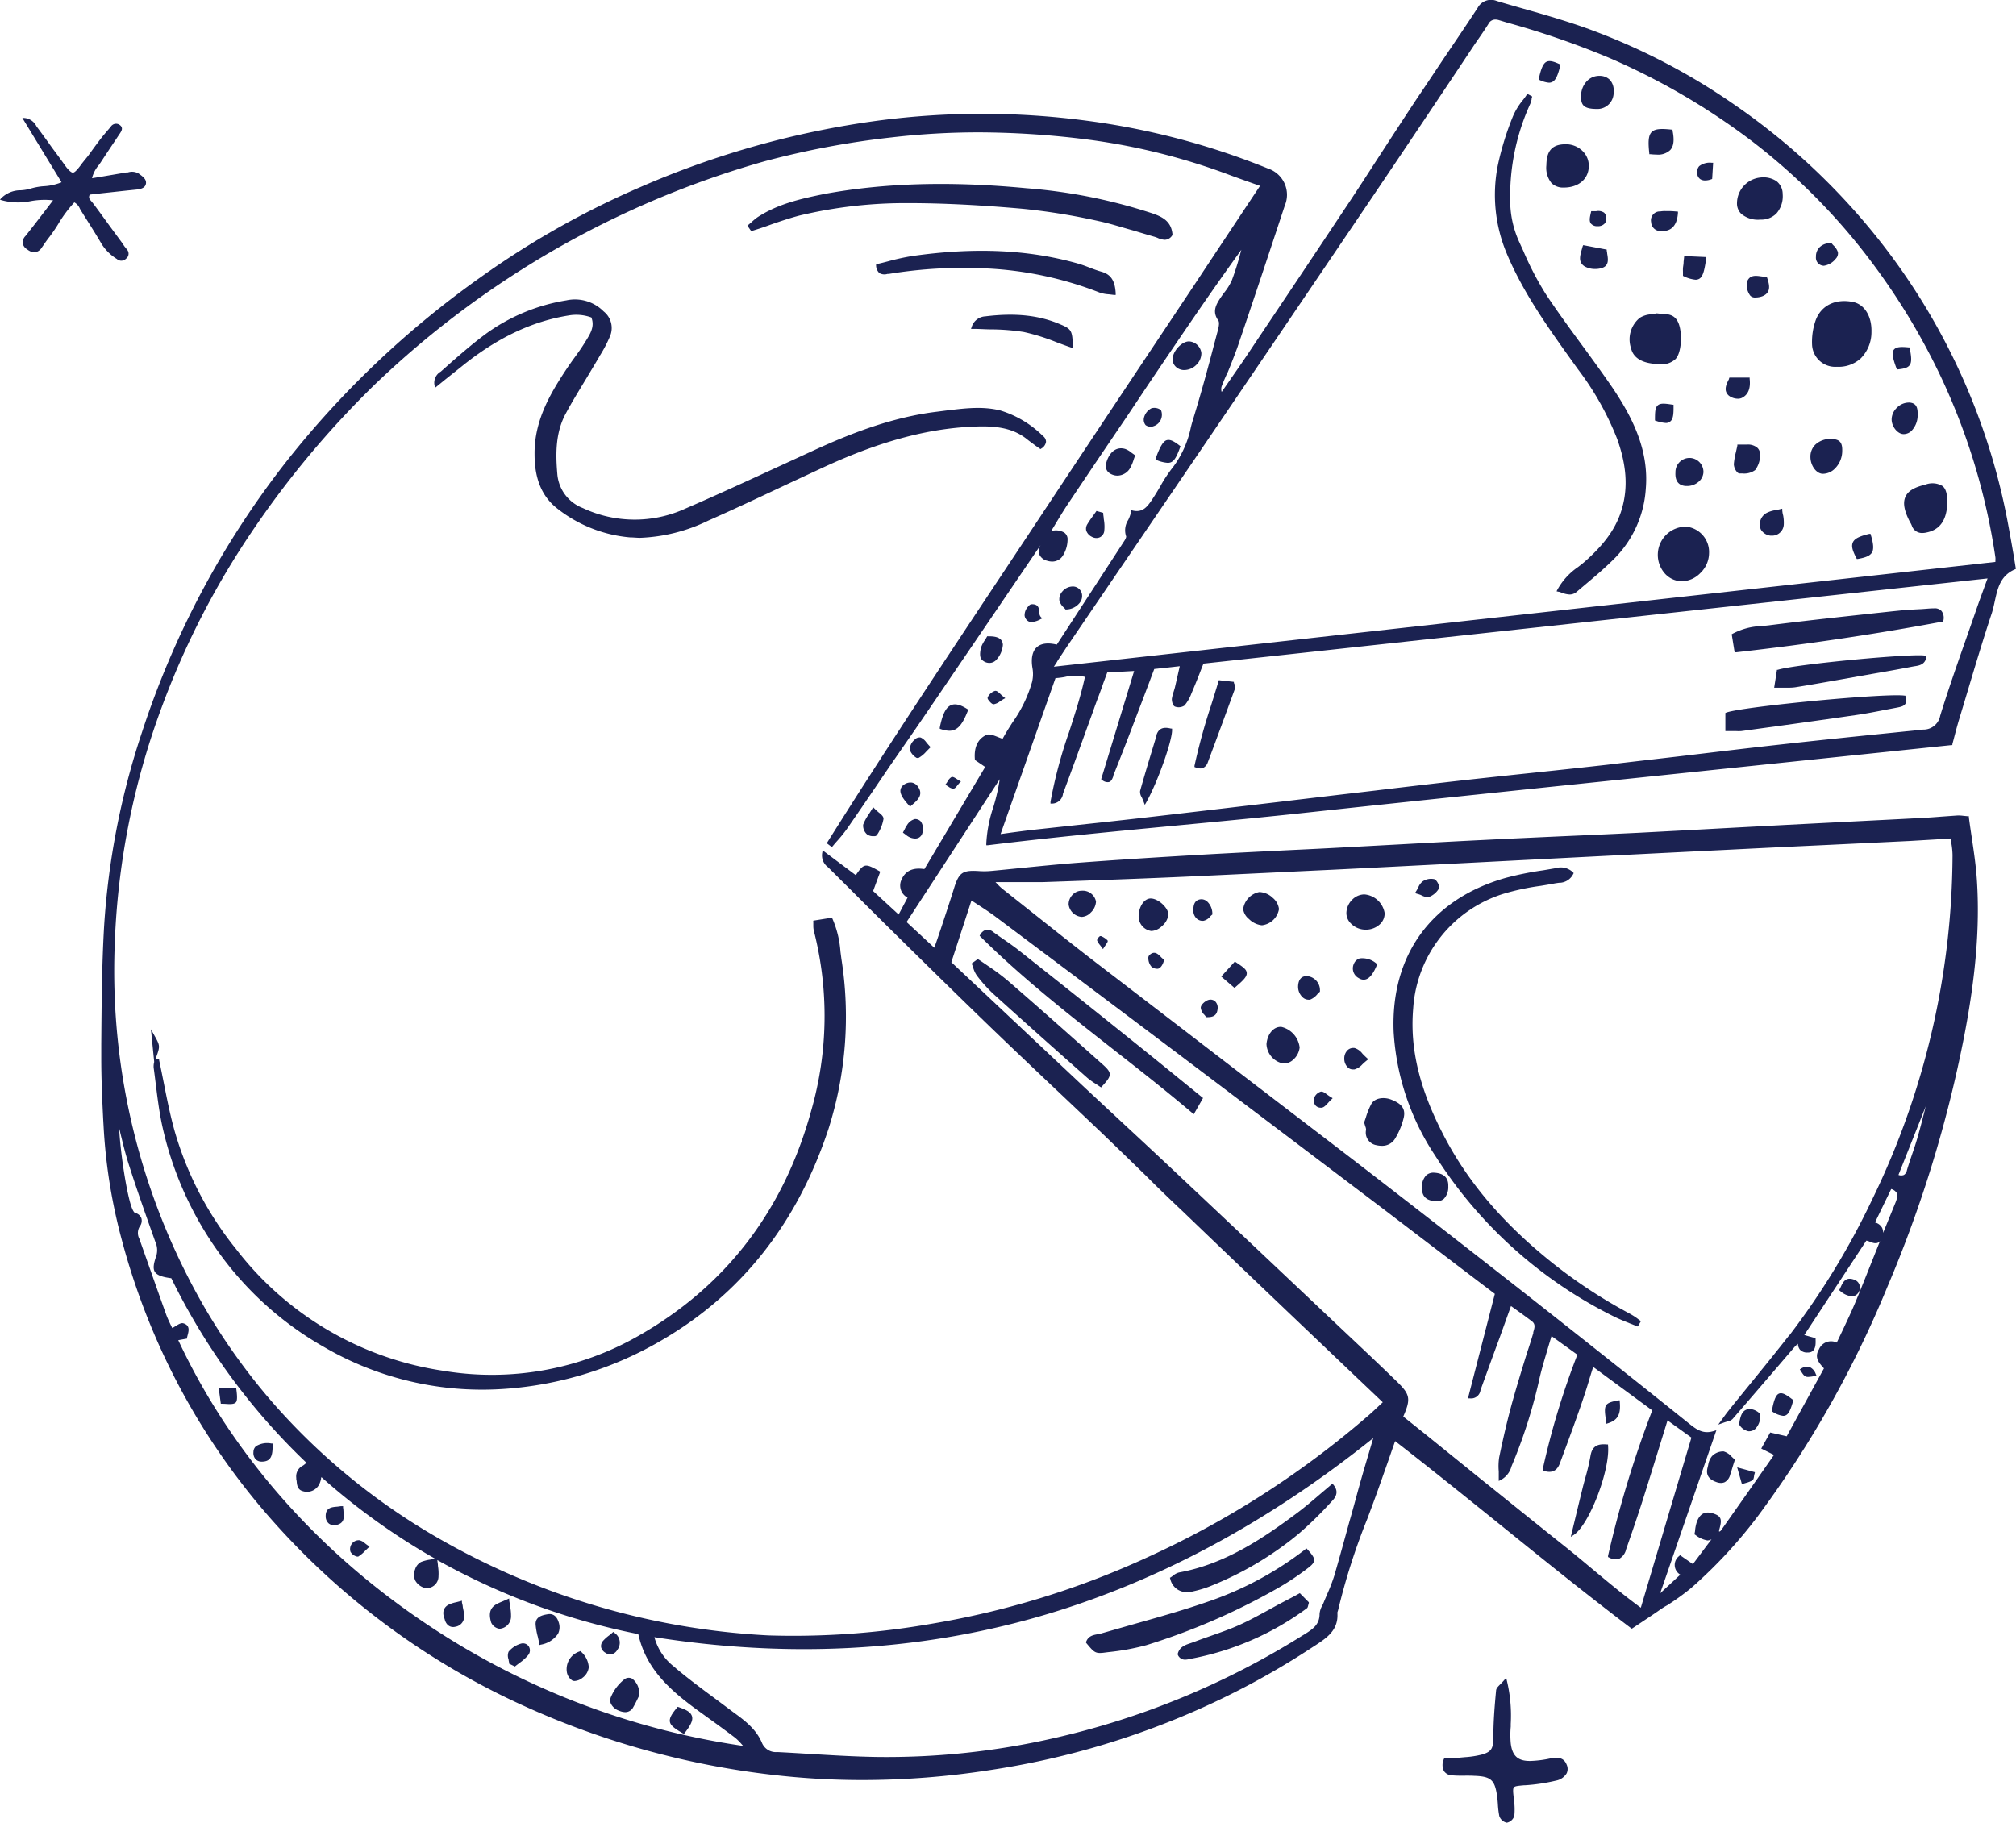
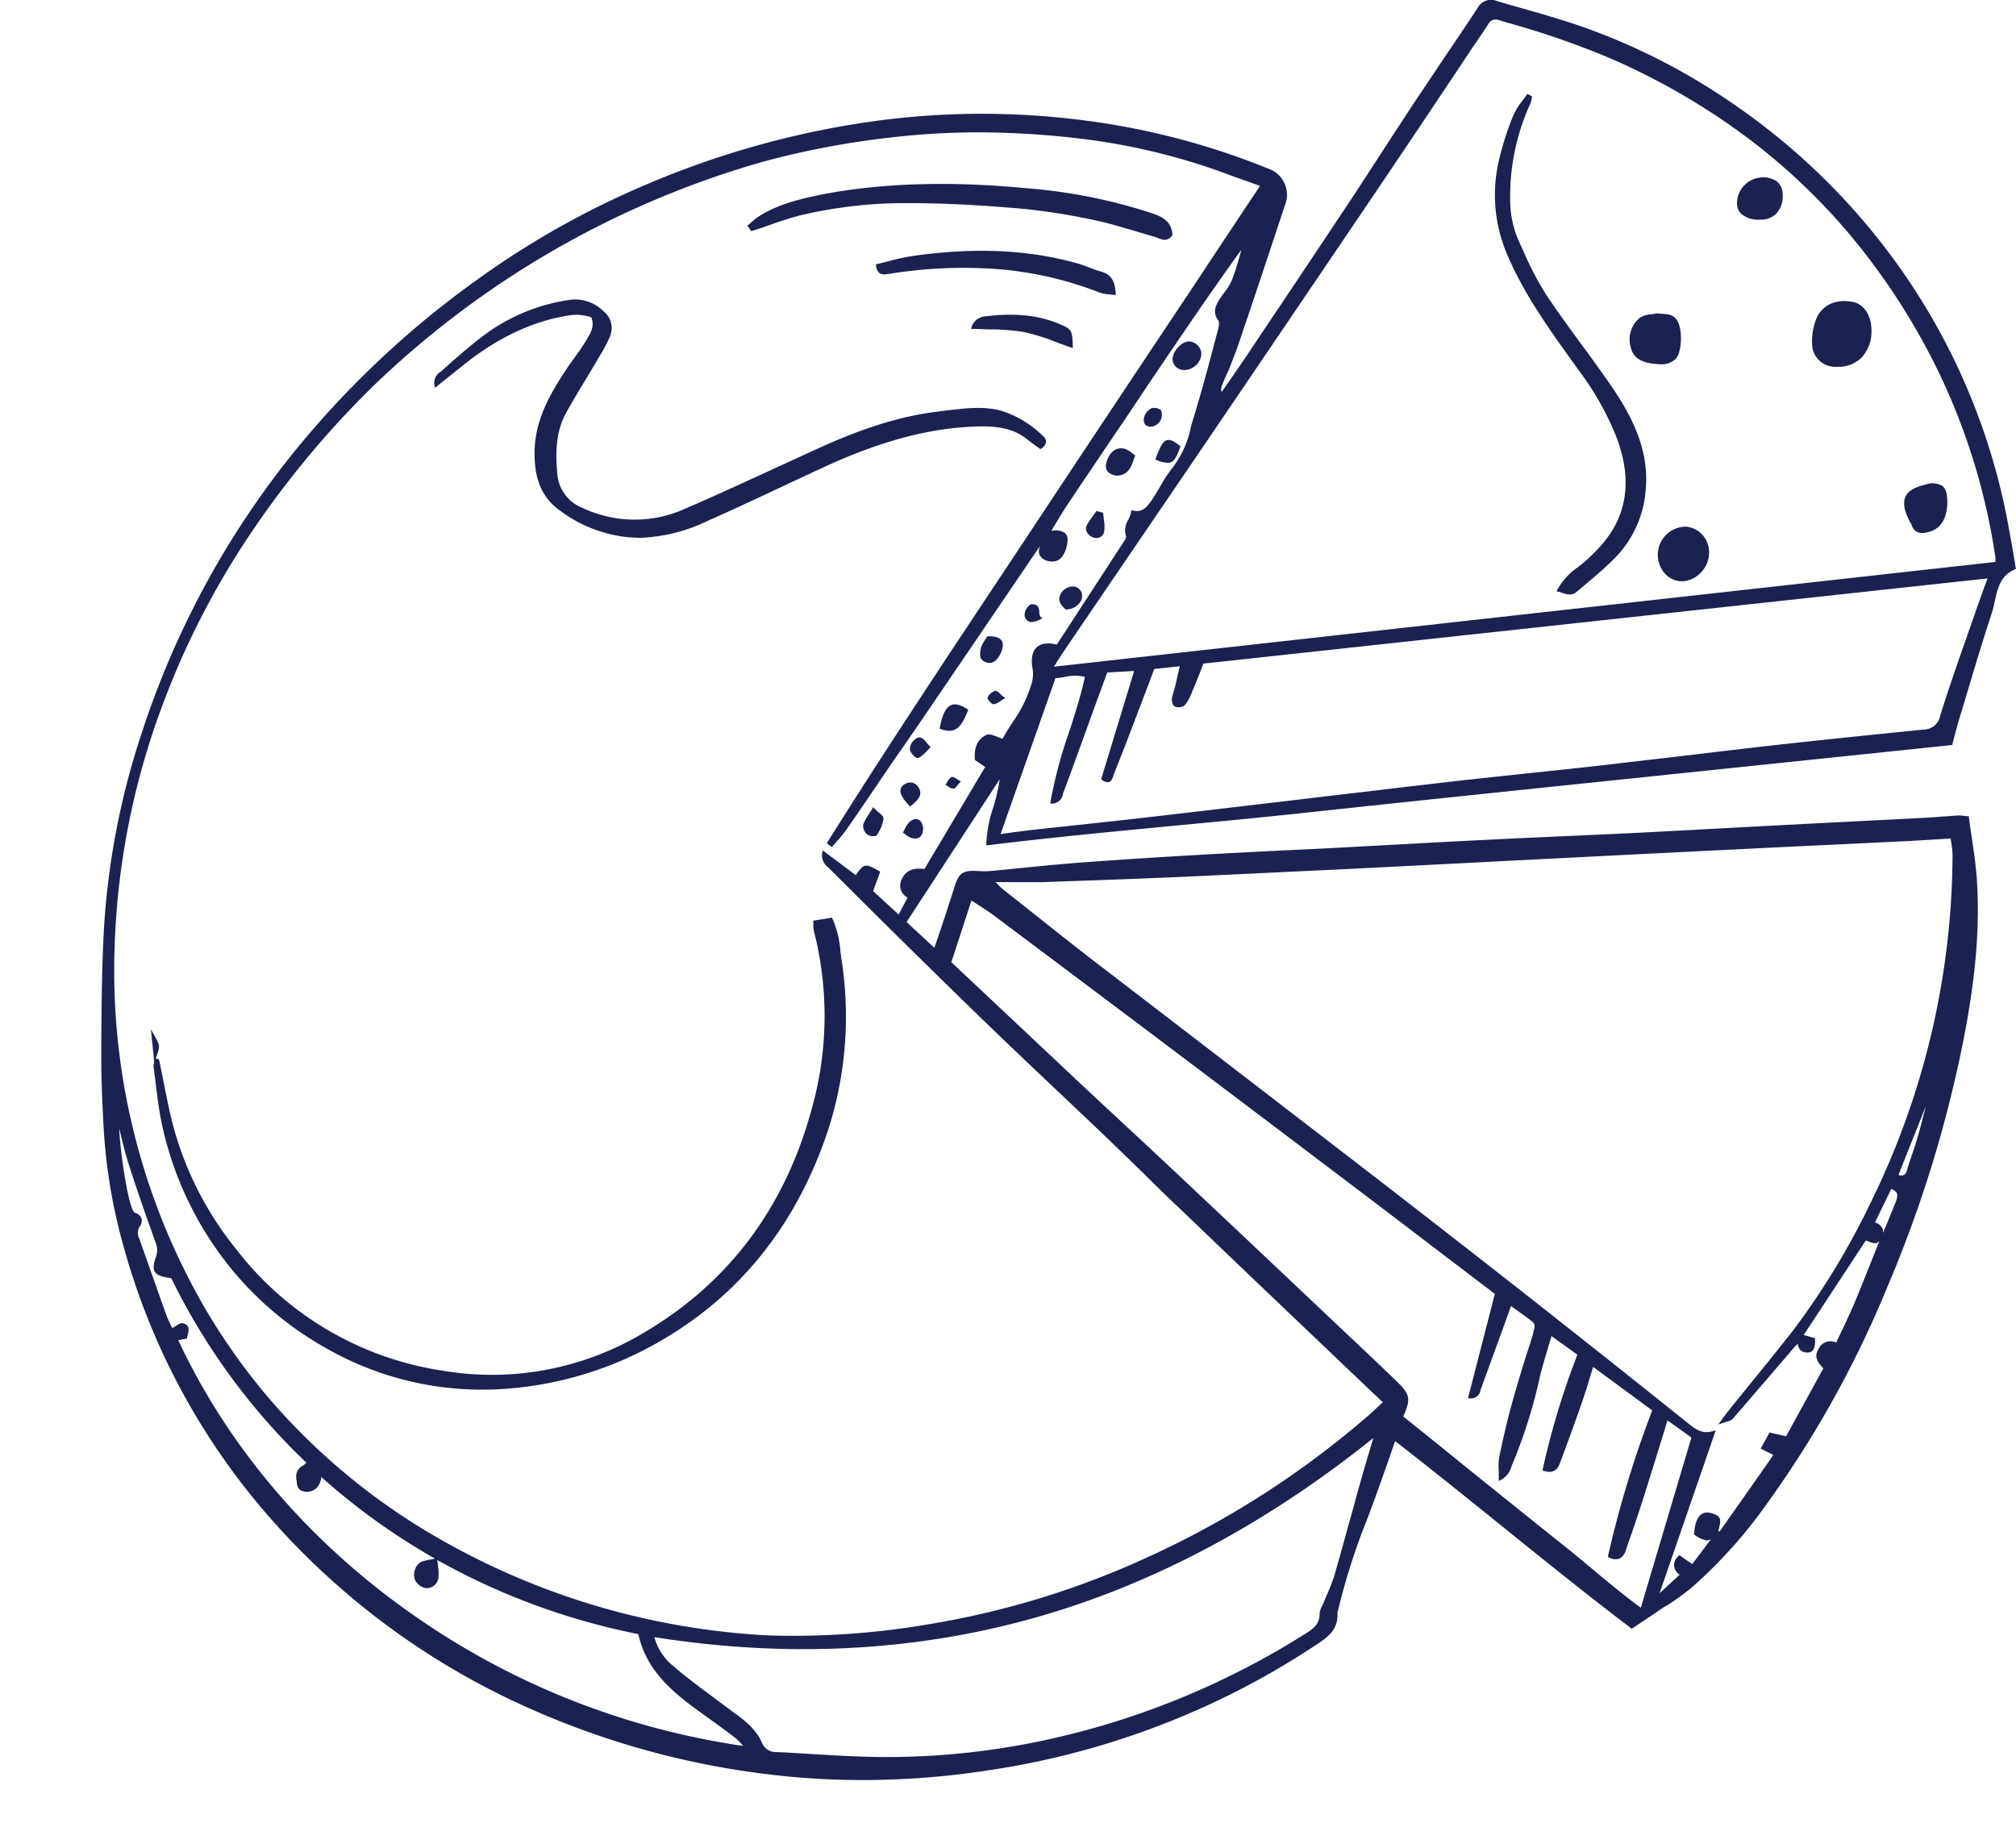
<svg xmlns="http://www.w3.org/2000/svg" viewBox="0 0 324.71 293.64">
  <defs>
    <style>.cls-1{fill:#1b2251}</style>
  </defs>
  <g id="Ebene_2" data-name="Ebene 2">
    <g id="Hintergrund_Ebene_58_Ebene_59_Ebene_60_Kurven_1_Bild" data-name="Hintergrund + Ebene 58 + Ebene 59 + Ebene 60 + Kurven 1 Bild">
-       <path class="cls-1" d="M324.31 89.31c-.25-1.45-.5-2.86-.76-4.26a104.48 104.48 0 0 0-18.81-43.66A106.83 106.83 0 0 0 279 16.62a102.75 102.75 0 0 0-23.49-12.08c-3.35-1.2-6.83-2.2-10.21-3.16-1.4-.4-2.81-.8-4.21-1.22A2.44 2.44 0 0 0 238 1.27c-1.7 2.59-3.46 5.2-5.17 7.72-1.49 2.22-3 4.51-4.54 6.78-1.95 2.94-3.9 5.94-5.79 8.85s-4 6.2-6.08 9.29c-4.57 6.89-9.25 13.88-13.78 20.63L201 57c-1 1.51-2.06 3-3.08 4.49l-1.15 1.65a1.47 1.47 0 0 1 0-.91c.3-.78.62-1.55 1-2.32.51-1.24 1-2.51 1.48-3.8 2.62-7.68 5.2-15.46 7.69-23a4.45 4.45 0 0 0-2.68-5.95 118.62 118.62 0 0 0-29.36-7.73 127.84 127.84 0 0 0-33.45 0 143.32 143.32 0 0 0-38.29 10.7 138.18 138.18 0 0 0-25.68 14.48 151.21 151.21 0 0 0-31.12 29.44 142 142 0 0 0-23.48 43.87 123.08 123.08 0 0 0-6.12 31.41c-.36 6.28-.4 12.69-.45 18.88v2.33c0 3.26.15 6.57.31 9.78l.06 1.05a88.25 88.25 0 0 0 3 18.6 110.92 110.92 0 0 0 24.79 45.64 120.54 120.54 0 0 0 39.93 29.2 133.71 133.71 0 0 0 39.86 11.08 124.77 124.77 0 0 0 14.66.86 133.91 133.91 0 0 0 20.43-1.59 130.49 130.49 0 0 0 33.66-9.78 126.27 126.27 0 0 0 18.42-10.05l.45-.29c1.84-1.21 3.74-2.46 3.53-5.25a.71.71 0 0 1 .05-.2l.06-.19a104 104 0 0 1 4.72-14.76l.65-1.74c.92-2.46 1.77-4.9 2.68-7.48.37-1.08.75-2.16 1.14-3.27 5.82 4.51 11.58 9.16 17.15 13.65 6.81 5.5 13.85 11.18 20.84 16.48l.13.09 1.59-1.06c.93-.62 1.75-1.16 2.56-1.72.51-.36 1-.7 1.56-1a39.73 39.73 0 0 0 3.84-2.77 77 77 0 0 0 12-13.29A170.16 170.16 0 0 0 304 207.29 201.46 201.46 0 0 0 316.35 167c1.88-9.7 2.54-17.68 2.07-25.11-.15-2.35-.5-4.73-.84-7-.16-1.07-.32-2.14-.46-3.22v-.18h-.18l-.71-.07a6.08 6.08 0 0 0-1-.05l-2.52.18c-1 .08-2.07.16-3.11.21-3.7.2-7.41.38-11.12.57l-10.55.54-9.75.52q-7.12.39-14.25.76-6.22.3-12.44.57c-4.1.19-8.2.37-12.3.58-4.56.22-9.12.47-13.67.72l-9.64.52c-2.74.15-5.49.28-8.23.41-4.25.21-8.64.43-13 .67-8.32.48-14.7.89-20.71 1.34-3.06.23-6.17.54-9.18.84-1.63.16-3.26.33-4.89.48a12.52 12.52 0 0 1-2.08.05c-2.74-.19-3.32.19-4.11 2.71-.69 2.22-1.43 4.43-2.2 6.76-.32.93-.63 1.89-1 2.87l-4.46-4.14 15-23A30.49 30.49 0 0 1 160 130a21.64 21.64 0 0 0-1.14 5.91v.25h.25c10.35-1.27 20.77-2.26 30.85-3.22 6.89-.65 14-1.33 21-2.09 13.1-1.42 26.42-2.8 39.31-4.15l12.24-1.27 34.9-3.64 16.9-1.76h.15v-.15c.14-.52.27-1 .38-1.44.23-.87.43-1.62.65-2.36.45-1.47.89-2.94 1.33-4.41 1.27-4.25 2.58-8.64 4-12.92.2-.63.34-1.29.48-1.93.46-2.09.89-4.07 3.23-5.1l.16-.07zm-14.55 28.22l-4.48.46c-6.22.63-12.65 1.29-19 2-4.77.53-9.62 1.11-14.3 1.67-4.28.51-8.71 1-13.07 1.53-4 .45-8 .88-11.93 1.29-3.52.37-7 .74-10.55 1.13-5.09.57-10.26 1.18-15.26 1.78l-5.57.65-9.95 1.18c-6.89.81-13.78 1.63-20.67 2.42-3.72.43-7.5.84-11.16 1.23l-7.56.82c-1.14.13-2.3.29-3.53.45l-1.57.22 8.84-25.12a11.68 11.68 0 0 0 1.56-.2 6.74 6.74 0 0 1 3.19 0c-.65 3-1.62 6-2.55 8.87a73.69 73.69 0 0 0-3 11.26v.28h.28a1.79 1.79 0 0 0 1.73-1.56c0-.11.07-.22.11-.32 1.17-3.13 2.32-6.32 3.44-9.41.49-1.37 1-2.73 1.48-4.1s1-2.62 1.46-4l.64-1.73 4.33-.24-5.31 17.44.13.09a1.33 1.33 0 0 0 1.13.36c.38-.12.53-.51.67-.86V125q2-5 3.92-10.1c.62-1.61 1.23-3.22 1.86-4.89l.84-2.24 4.11-.45-.21.91c-.2.9-.39 1.72-.58 2.54-.06.22-.13.44-.2.67a6.46 6.46 0 0 0-.29 1.17c0 .34.13 1.08.52 1.22a1.7 1.7 0 0 0 1.51-.17 6.32 6.32 0 0 0 1.1-1.88c.5-1.18 1-2.4 1.45-3.57.17-.44.34-.88.52-1.31l126.29-13.72c-.19.53-.38 1-.56 1.53-.47 1.28-.9 2.46-1.31 3.65-.47 1.36-.95 2.73-1.43 4.1-1.47 4.19-3 8.53-4.33 12.84a2.73 2.73 0 0 1-2.74 2.23zm.43 60.65c-.09.33-.17.67-.26 1-.35 1.38-.71 2.81-1.12 4.19-.24.85-.53 1.69-.81 2.51s-.59 1.73-.85 2.61a1.15 1.15 0 0 1-.49.78 1.2 1.2 0 0 1-.88 0zm-169.56-34.64l1.15-3.12-.17-.1c-2.24-1.26-2.45-1.27-3.77.66l-5.34-4-.06.38a2.34 2.34 0 0 0 .89 2.31l.16.15q1.77 1.77 3.55 3.53 3.79 3.8 7.61 7.56l1.46 1.44c4.42 4.35 9 8.85 13.53 13.22 3.25 3.13 6.57 6.28 9.79 9.33q4 3.78 8 7.58c2.32 2.23 4.67 4.51 6.94 6.72 2 2 4.06 4 6.1 5.91 5.61 5.4 11.34 10.86 16.88 16.15l.83.79 9.88 9.41 4.66 4.43-.79.74c-.67.63-1.31 1.23-2 1.8a147.32 147.32 0 0 1-35 22.38A137.5 137.5 0 0 1 150 261.58a129 129 0 0 1-26.23 1.87 118.89 118.89 0 0 1-55.22-16.87 104.43 104.43 0 0 1-24.15-20.09 100.31 100.31 0 0 1-11.53-16 108.38 108.38 0 0 1-14.41-57.87A121.91 121.91 0 0 1 26 114.05a132 132 0 0 1 14.43-28.2A151.09 151.09 0 0 1 60.31 62a149.34 149.34 0 0 1 62.77-36 137.92 137.92 0 0 1 20.55-3.87 121.62 121.62 0 0 1 14.1-.81 141.06 141.06 0 0 1 16.16 1A103 103 0 0 1 198 28.17c1.13.42 2.26.82 3.47 1.25l1.48.52Q197.59 38 192.23 46.1c-8 12-16.32 24.5-24.42 36.74q-3.45 5.22-6.92 10.44c-9.17 13.81-18.66 28.1-27.62 42.39l-.1.17.82.62.14-.16c.24-.29.48-.57.73-.85a22.66 22.66 0 0 0 1.56-1.93c1.57-2.26 3.14-4.57 4.66-6.81l2.24-3.3 4-5.78q2.55-3.72 5.08-7.45l6.89-10.13q4.2-6.18 8.39-12.35a1.9 1.9 0 0 0-.27 1.64 1.86 1.86 0 0 0 1.29 1 2.61 2.61 0 0 0 .76.12 2 2 0 0 0 1.76-1 4.94 4.94 0 0 0 .73-2.74 1.32 1.32 0 0 0-.5-.9 2.62 2.62 0 0 0-1.83-.34 1.22 1.22 0 0 1-.27 0c.21-.35.43-.7.64-1.06.6-1 1.21-2 1.86-3q4.75-7.1 9.54-14.15l3.61-5.41c4.81-7.12 9.77-14.48 14.94-21.62l-.17.61a43.75 43.75 0 0 1-1.36 4.3 9.3 9.3 0 0 1-1.24 2c-.29.39-.58.8-.84 1.22-.61 1-1 2-.11 3.25.28.39 0 1.4-.21 2.14l-.48 1.8c-1 3.85-2.09 7.82-3.27 11.68-.16.53-.31 1-.45 1.58a16.14 16.14 0 0 1-2.87 6.42 21.67 21.67 0 0 0-2 3c-.38.66-.78 1.33-1.22 2l-.14.22c-.77 1.12-1.49 2.17-3.15 1.78l-.24-.06v.24a5.71 5.71 0 0 1-.48 1.35 3.06 3.06 0 0 0-.32 2.66s0 .23-.26.64l-9.29 14.27-1.63 2.5c-1.46-.35-2.55-.2-3.24.44s-.95 1.83-.66 3.43a5.41 5.41 0 0 1-.08 2.15 21.19 21.19 0 0 1-3.12 6.47c-.56.87-1.13 1.77-1.62 2.68-.27-.08-.54-.19-.81-.3-.72-.28-1.34-.53-1.82-.31-1.37.62-2 2-1.84 3.91v.11l1.66 1.13-9.79 16.45c-1.25-.18-2.92-.14-3.71 1.76a2.19 2.19 0 0 0 1 2.84l-1.44 2.72zM302 196.93l2.61-5.39a1.48 1.48 0 0 1 .89.64c.16.34.1.8-.2 1.55q-1 2.45-2 4.89a1.61 1.61 0 0 0-.15-.82 1.79 1.79 0 0 0-1.15-.87zm-13.8 18.15c-2.22 2.84-4.53 5.68-6.77 8.43-1.08 1.33-2.16 2.65-3.23 4-.15.19-.29.39-.51.69s-.29.41-.5.69l-.44.6.7-.25c.3-.11.55-.19.76-.25a1.65 1.65 0 0 0 .84-.39q3.27-3.78 6.53-7.58l3.43-4a5.07 5.07 0 0 1 .58-.55 1.58 1.58 0 0 0 .32.94 1.52 1.52 0 0 0 1.17.47h.1c1.33 0 1.28-1.36 1.25-2.15v-.16l-1.82-.51 10-15.21a2.43 2.43 0 0 1 .58.19c.46.18 1.12.45 1.62-.1l-.14.33c-1.2 3-2.44 6.15-3.7 9.21-.65 1.57-1.37 3.09-2.13 4.71l-1 2.09a2.11 2.11 0 0 0-2.87 1.1c-.77 1.27 0 2.15.69 2.92l.12.13-6 10.94-2.66-.61-1.44 2.59 2 1v.1c-2.32 3.33-5.39 7.71-8.51 12.12a.67.67 0 0 1-.28.17 2 2 0 0 1 0-.24c.48-1.67.42-2.23-.88-2.67s-2.22-.08-2.74 1.43a6.39 6.39 0 0 0-.25 1.26c0 .17-.05.34-.08.51v.15l.13.08a4.28 4.28 0 0 0 1.94.89 1.48 1.48 0 0 0 .66-.19l-3 4-2.08-1.44-.13.14a1.8 1.8 0 0 0 .18 3l-3.24 3 9.05-26.26-.43.13c-1.77.55-2.84-.3-4.11-1.32-9.39-7.53-18-14.34-26.22-20.81-9-7.06-18.39-14.37-27.92-21.71L197.28 171q-10-7.69-20.07-15.41c-3.92-3-7.85-6.14-11.66-9.16l-4.1-3.25a8.34 8.34 0 0 1-.79-.75l-.32-.33h7.65c9.53-.33 17.54-.61 25.69-1 7-.32 14.2-.68 21.12-1l7.61-.38 11-.56 16.57-.85q14.46-.74 28.92-1.45 7.74-.39 15.48-.75l13.27-.64 4.55-.27 2-.13c0 .29.07.57.11.83a12.42 12.42 0 0 1 .18 1.84 127.83 127.83 0 0 1-12.89 55.38 122.65 122.65 0 0 1-13.37 21.96zm-53.5-11.26l4.29 3.26 1.78 1.35-4.33 16.83h.28a1.53 1.53 0 0 0 1.74-1.31c0-.08.06-.17.08-.24 1-2.74 2-5.53 3-8.22l1.83-5.1.88.63c.86.62 1.68 1.21 2.48 1.82.63.47.44 1.07.23 1.76v.15c-.31 1.05-.64 2.1-1 3.15-.8 2.58-1.62 5.25-2.36 7.9s-1.44 5.64-2.13 8.95a9.54 9.54 0 0 0-.07 2.28v1.54l.32-.16a3.48 3.48 0 0 0 1.73-2.19c.06-.14.11-.28.17-.41a82 82 0 0 0 4.38-13.93c.36-1.53.81-3 1.3-4.65.19-.66.4-1.33.6-2l4.16 3a125.77 125.77 0 0 0-5.58 18.46v.2l.2.06c1.9.6 2.4-.75 2.66-1.48l.65-1.76c.86-2.32 1.74-4.72 2.57-7.1.5-1.46 1-2.94 1.45-4.5.19-.62.39-1.26.6-1.91l9.51 7a172.43 172.43 0 0 0-7.12 23.44v.18l.17.08a2.05 2.05 0 0 0 1.67.18 2.28 2.28 0 0 0 1.07-1.5c1-2.84 1.87-5.4 2.7-8 .95-3 1.85-5.91 2.81-9 .38-1.24.77-2.49 1.16-3.77l3.85 2.77-8.15 27.41c-2.73-2-5.34-4.18-7.86-6.28-1.53-1.28-3.11-2.6-4.69-3.85-3.84-3.06-7.73-6.19-11.48-9.21l-1.59-1.27-8.89-7.19-3.75-3c1.25-2.85 1.1-3.56-1-5.61-2.73-2.65-5.54-5.3-8.26-7.86l-7.27-6.87q-9.45-8.94-18.92-17.85-4.69-4.42-9.43-8.81l-6.26-5.83L159.61 161l-6.38-6 3.24-9.94 1.12.73c.95.62 1.86 1.21 2.73 1.86 9.51 7.13 20.74 15.55 31.86 23.94q15.34 11.58 30.65 23.18zM30.12 215.63v-.15l.1-.4c.18-.66.42-1.57-.67-1.9-.37-.12-.8.15-1.3.46-.16.1-.33.21-.51.3-.05-.12-.12-.25-.19-.39-.25-.53-.55-1.14-.78-1.77-1.08-3-2.13-6-3.19-9l-1.14-3.23a2 2 0 0 1 .08-2 1.48 1.48 0 0 0 .25-1.31 1.42 1.42 0 0 0-1-.85c-.06 0-.29-.14-.58-.94-.8-2.2-1.81-8.79-2-12.72.06.24.12.47.17.7.44 1.8.85 3.49 1.38 5.15 1.15 3.61 2.43 7.25 3.67 10.76l.6 1.69a3.23 3.23 0 0 1 .15 2.32c-.39 1.11-.58 2-.2 2.56s1.29.83 2.63 1a104.29 104.29 0 0 0 21.77 29.73 5.12 5.12 0 0 1-.54.44 1.94 1.94 0 0 0-1.1 2c0 .15 0 .31.06.47.05.64.12 1.43 1 1.66a2.21 2.21 0 0 0 2.66-1.14 3.93 3.93 0 0 0 .27-.82c0-.09 0-.18.07-.29a106.36 106.36 0 0 0 18.28 13.12c-.29.07-.55.12-.79.16a6.58 6.58 0 0 0-1.46.38 2 2 0 0 0-.94 1.16 2.37 2.37 0 0 0 0 1.8 2.5 2.5 0 0 0 1.68 1.25h.21a1.9 1.9 0 0 0 1.87-1.93 7.33 7.33 0 0 0-.09-1.65c0-.28-.07-.59-.1-.94a110 110 0 0 0 32.37 11.93c1.16 5.23 4.55 8.61 9.28 12.07l2 1.45c1.4 1 2.85 2.07 4.26 3.13a8.33 8.33 0 0 1 1.09 1.07l.26.29a123.32 123.32 0 0 1-51.84-20.2C50.5 249.24 37 233.63 28.71 215.89zm78.64 53a9 9 0 0 1-3.36-4.9c21.46 3.39 42.18 2.31 61.6-3.22 18.8-5.35 37-15.06 54.19-28.85-.23.77-.45 1.51-.66 2.24-.58 1.94-1.12 3.78-1.63 5.61s-1 3.72-1.55 5.59c-.78 2.85-1.59 5.8-2.43 8.7a28.45 28.45 0 0 1-1.13 2.95c-.2.47-.4.93-.59 1.4-.07.17-.15.34-.24.52a3.19 3.19 0 0 0-.42 1.32c0 1.76-1.15 2.48-2.49 3.32l-.17.1a129.15 129.15 0 0 1-40 16.56 121 121 0 0 1-28.7 3.06c-3.69-.06-7.44-.29-11.07-.51-1.63-.1-3.27-.2-4.91-.28a2.43 2.43 0 0 1-2.45-1.43c-.94-2.28-2.83-3.68-4.65-5l-.76-.57-2.13-1.59c-2.16-1.59-4.37-3.24-6.45-4.99zm61.51-162.07c.51-.79 1-1.51 1.46-2.22l8.85-13L192.39 74l.68-1c8.41-12.39 17.1-25.19 25.63-37.8q6.42-9.48 12.78-19 3-4.48 6-9l.76-1.1c.5-.72 1-1.46 1.48-2.22a1.25 1.25 0 0 1 1.11-.73 2.1 2.1 0 0 1 .62.1l1.26.38a137.06 137.06 0 0 1 16.5 5.7 110.54 110.54 0 0 1 22.32 12.92 100.05 100.05 0 0 1 19.56 19.49A107.24 107.24 0 0 1 312.28 60a103.66 103.66 0 0 1 9.11 29.78 2.19 2.19 0 0 1 0 .46 2.72 2.72 0 0 1 0 .28L169.74 107.4c.19-.28.36-.55.53-.81z" />
+       <path class="cls-1" d="M324.31 89.31c-.25-1.45-.5-2.86-.76-4.26a104.48 104.48 0 0 0-18.81-43.66A106.83 106.83 0 0 0 279 16.62a102.75 102.75 0 0 0-23.49-12.08c-3.35-1.2-6.83-2.2-10.21-3.16-1.4-.4-2.81-.8-4.21-1.22A2.44 2.44 0 0 0 238 1.27c-1.7 2.59-3.46 5.2-5.17 7.72-1.49 2.22-3 4.51-4.54 6.78-1.95 2.94-3.9 5.94-5.79 8.85s-4 6.2-6.08 9.29c-4.57 6.89-9.25 13.88-13.78 20.63L201 57c-1 1.51-2.06 3-3.08 4.49l-1.15 1.65a1.47 1.47 0 0 1 0-.91c.3-.78.62-1.55 1-2.32.51-1.24 1-2.51 1.48-3.8 2.62-7.68 5.2-15.46 7.69-23a4.45 4.45 0 0 0-2.68-5.95 118.62 118.62 0 0 0-29.36-7.73 127.84 127.84 0 0 0-33.45 0 143.32 143.32 0 0 0-38.29 10.7 138.18 138.18 0 0 0-25.68 14.48 151.21 151.21 0 0 0-31.12 29.44 142 142 0 0 0-23.48 43.87 123.08 123.08 0 0 0-6.12 31.41c-.36 6.28-.4 12.69-.45 18.88v2.33c0 3.26.15 6.57.31 9.78l.06 1.05a88.25 88.25 0 0 0 3 18.6 110.92 110.92 0 0 0 24.79 45.64 120.54 120.54 0 0 0 39.93 29.2 133.71 133.71 0 0 0 39.86 11.08 124.77 124.77 0 0 0 14.66.86 133.91 133.91 0 0 0 20.43-1.59 130.49 130.49 0 0 0 33.66-9.78 126.27 126.27 0 0 0 18.42-10.05l.45-.29c1.84-1.21 3.74-2.46 3.53-5.25a.71.71 0 0 1 .05-.2l.06-.19a104 104 0 0 1 4.72-14.76l.65-1.74c.92-2.46 1.77-4.9 2.68-7.48.37-1.08.75-2.16 1.14-3.27 5.82 4.51 11.58 9.16 17.15 13.65 6.81 5.5 13.85 11.18 20.84 16.48l.13.09 1.59-1.06c.93-.62 1.75-1.16 2.56-1.72.51-.36 1-.7 1.56-1a39.73 39.73 0 0 0 3.84-2.77 77 77 0 0 0 12-13.29A170.16 170.16 0 0 0 304 207.29 201.46 201.46 0 0 0 316.35 167c1.88-9.7 2.54-17.68 2.07-25.11-.15-2.35-.5-4.73-.84-7-.16-1.07-.32-2.14-.46-3.22v-.18h-.18l-.71-.07a6.08 6.08 0 0 0-1-.05l-2.52.18c-1 .08-2.07.16-3.11.21-3.7.2-7.41.38-11.12.57l-10.55.54-9.75.52q-7.12.39-14.25.76-6.22.3-12.44.57c-4.1.19-8.2.37-12.3.58-4.56.22-9.12.47-13.67.72l-9.64.52c-2.74.15-5.49.28-8.23.41-4.25.21-8.64.43-13 .67-8.32.48-14.7.89-20.71 1.34-3.06.23-6.17.54-9.18.84-1.63.16-3.26.33-4.89.48a12.52 12.52 0 0 1-2.08.05c-2.74-.19-3.32.19-4.11 2.71-.69 2.22-1.43 4.43-2.2 6.76-.32.93-.63 1.89-1 2.87l-4.46-4.14 15-23A30.49 30.49 0 0 1 160 130a21.64 21.64 0 0 0-1.14 5.91v.25h.25c10.35-1.27 20.77-2.26 30.85-3.22 6.89-.65 14-1.33 21-2.09 13.1-1.42 26.42-2.8 39.31-4.15l12.24-1.27 34.9-3.64 16.9-1.76h.15v-.15c.14-.52.27-1 .38-1.44.23-.87.43-1.62.65-2.36.45-1.47.89-2.94 1.33-4.41 1.27-4.25 2.58-8.64 4-12.92.2-.63.34-1.29.48-1.93.46-2.09.89-4.07 3.23-5.1l.16-.07zm-14.55 28.22l-4.48.46c-6.22.63-12.65 1.29-19 2-4.77.53-9.62 1.11-14.3 1.67-4.28.51-8.71 1-13.07 1.53-4 .45-8 .88-11.93 1.29-3.52.37-7 .74-10.55 1.13-5.09.57-10.26 1.18-15.26 1.78l-5.57.65-9.95 1.18c-6.89.81-13.78 1.63-20.67 2.42-3.72.43-7.5.84-11.16 1.23l-7.56.82c-1.14.13-2.3.29-3.53.45l-1.57.22 8.84-25.12a11.68 11.68 0 0 0 1.56-.2 6.74 6.74 0 0 1 3.19 0c-.65 3-1.62 6-2.55 8.87a73.69 73.69 0 0 0-3 11.26v.28h.28a1.79 1.79 0 0 0 1.73-1.56c0-.11.07-.22.11-.32 1.17-3.13 2.32-6.32 3.44-9.41.49-1.37 1-2.73 1.48-4.1s1-2.62 1.46-4l.64-1.73 4.33-.24-5.31 17.44.13.09a1.33 1.33 0 0 0 1.13.36c.38-.12.53-.51.67-.86V125q2-5 3.92-10.1c.62-1.61 1.23-3.22 1.86-4.89l.84-2.24 4.11-.45-.21.91c-.2.9-.39 1.72-.58 2.54-.06.22-.13.44-.2.67a6.46 6.46 0 0 0-.29 1.17c0 .34.13 1.08.52 1.22a1.7 1.7 0 0 0 1.51-.17 6.32 6.32 0 0 0 1.1-1.88c.5-1.18 1-2.4 1.45-3.57.17-.44.34-.88.52-1.31l126.29-13.72c-.19.53-.38 1-.56 1.53-.47 1.28-.9 2.46-1.31 3.65-.47 1.36-.95 2.73-1.43 4.1-1.47 4.19-3 8.53-4.33 12.84a2.73 2.73 0 0 1-2.74 2.23zm.43 60.65c-.09.33-.17.67-.26 1-.35 1.38-.71 2.81-1.12 4.19-.24.85-.53 1.69-.81 2.51s-.59 1.73-.85 2.61a1.15 1.15 0 0 1-.49.78 1.2 1.2 0 0 1-.88 0zm-169.56-34.64l1.15-3.12-.17-.1c-2.24-1.26-2.45-1.27-3.77.66l-5.34-4-.06.38a2.34 2.34 0 0 0 .89 2.31l.16.15q1.77 1.77 3.55 3.53 3.79 3.8 7.61 7.56l1.46 1.44c4.42 4.35 9 8.85 13.53 13.22 3.25 3.13 6.57 6.28 9.79 9.33q4 3.78 8 7.58c2.32 2.23 4.67 4.51 6.94 6.72 2 2 4.06 4 6.1 5.91 5.61 5.4 11.34 10.86 16.88 16.15l.83.79 9.88 9.41 4.66 4.43-.79.74c-.67.63-1.31 1.23-2 1.8a147.32 147.32 0 0 1-35 22.38A137.5 137.5 0 0 1 150 261.58a129 129 0 0 1-26.23 1.87 118.89 118.89 0 0 1-55.22-16.87 104.43 104.43 0 0 1-24.15-20.09 100.31 100.31 0 0 1-11.53-16 108.38 108.38 0 0 1-14.41-57.87A121.91 121.91 0 0 1 26 114.05a132 132 0 0 1 14.43-28.2A151.09 151.09 0 0 1 60.31 62a149.34 149.34 0 0 1 62.77-36 137.92 137.92 0 0 1 20.55-3.87 121.62 121.62 0 0 1 14.1-.81 141.06 141.06 0 0 1 16.16 1A103 103 0 0 1 198 28.17c1.13.42 2.26.82 3.47 1.25l1.48.52Q197.59 38 192.23 46.1c-8 12-16.32 24.5-24.42 36.74q-3.45 5.22-6.92 10.44c-9.17 13.81-18.66 28.1-27.62 42.39l-.1.17.82.62.14-.16c.24-.29.48-.57.73-.85a22.66 22.66 0 0 0 1.56-1.93c1.57-2.26 3.14-4.57 4.66-6.81l2.24-3.3 4-5.78q2.55-3.72 5.08-7.45l6.89-10.13q4.2-6.18 8.39-12.35a1.9 1.9 0 0 0-.27 1.64 1.86 1.86 0 0 0 1.29 1 2.61 2.61 0 0 0 .76.12 2 2 0 0 0 1.76-1 4.94 4.94 0 0 0 .73-2.74 1.32 1.32 0 0 0-.5-.9 2.62 2.62 0 0 0-1.83-.34 1.22 1.22 0 0 1-.27 0c.21-.35.43-.7.64-1.06.6-1 1.21-2 1.86-3q4.75-7.1 9.54-14.15l3.61-5.41c4.81-7.12 9.77-14.48 14.94-21.62l-.17.61a43.75 43.75 0 0 1-1.36 4.3 9.3 9.3 0 0 1-1.24 2c-.29.39-.58.8-.84 1.22-.61 1-1 2-.11 3.25.28.39 0 1.4-.21 2.14l-.48 1.8c-1 3.85-2.09 7.82-3.27 11.68-.16.53-.31 1-.45 1.58a16.14 16.14 0 0 1-2.87 6.42 21.67 21.67 0 0 0-2 3c-.38.66-.78 1.33-1.22 2l-.14.22c-.77 1.12-1.49 2.17-3.15 1.78l-.24-.06v.24a5.71 5.71 0 0 1-.48 1.35 3.06 3.06 0 0 0-.32 2.66s0 .23-.26.64l-9.29 14.27-1.63 2.5c-1.46-.35-2.55-.2-3.24.44s-.95 1.83-.66 3.43a5.41 5.41 0 0 1-.08 2.15 21.19 21.19 0 0 1-3.12 6.47c-.56.87-1.13 1.77-1.62 2.68-.27-.08-.54-.19-.81-.3-.72-.28-1.34-.53-1.82-.31-1.37.62-2 2-1.84 3.91v.11l1.66 1.13-9.79 16.45c-1.25-.18-2.92-.14-3.71 1.76a2.19 2.19 0 0 0 1 2.84l-1.44 2.72zM302 196.93l2.61-5.39a1.48 1.48 0 0 1 .89.64c.16.34.1.8-.2 1.55q-1 2.45-2 4.89a1.61 1.61 0 0 0-.15-.82 1.79 1.79 0 0 0-1.15-.87zm-13.8 18.15c-2.22 2.84-4.53 5.68-6.77 8.43-1.08 1.33-2.16 2.65-3.23 4-.15.19-.29.39-.51.69s-.29.41-.5.69l-.44.6.7-.25c.3-.11.55-.19.76-.25a1.65 1.65 0 0 0 .84-.39q3.27-3.78 6.53-7.58l3.43-4a5.07 5.07 0 0 1 .58-.55 1.58 1.58 0 0 0 .32.94 1.52 1.52 0 0 0 1.17.47c1.33 0 1.28-1.36 1.25-2.15v-.16l-1.82-.51 10-15.21a2.43 2.43 0 0 1 .58.19c.46.18 1.12.45 1.62-.1l-.14.33c-1.2 3-2.44 6.15-3.7 9.21-.65 1.57-1.37 3.09-2.13 4.71l-1 2.09a2.11 2.11 0 0 0-2.87 1.1c-.77 1.27 0 2.15.69 2.92l.12.13-6 10.94-2.66-.61-1.44 2.59 2 1v.1c-2.32 3.33-5.39 7.71-8.51 12.12a.67.67 0 0 1-.28.17 2 2 0 0 1 0-.24c.48-1.67.42-2.23-.88-2.67s-2.22-.08-2.74 1.43a6.39 6.39 0 0 0-.25 1.26c0 .17-.05.34-.08.51v.15l.13.08a4.28 4.28 0 0 0 1.94.89 1.48 1.48 0 0 0 .66-.19l-3 4-2.08-1.44-.13.14a1.8 1.8 0 0 0 .18 3l-3.24 3 9.05-26.26-.43.13c-1.77.55-2.84-.3-4.11-1.32-9.39-7.53-18-14.34-26.22-20.81-9-7.06-18.39-14.37-27.92-21.71L197.28 171q-10-7.69-20.07-15.41c-3.92-3-7.85-6.14-11.66-9.16l-4.1-3.25a8.34 8.34 0 0 1-.79-.75l-.32-.33h7.65c9.53-.33 17.54-.61 25.69-1 7-.32 14.2-.68 21.12-1l7.61-.38 11-.56 16.57-.85q14.46-.74 28.92-1.45 7.74-.39 15.48-.75l13.27-.64 4.55-.27 2-.13c0 .29.07.57.11.83a12.42 12.42 0 0 1 .18 1.84 127.83 127.83 0 0 1-12.89 55.38 122.65 122.65 0 0 1-13.37 21.96zm-53.5-11.26l4.29 3.26 1.78 1.35-4.33 16.83h.28a1.53 1.53 0 0 0 1.74-1.31c0-.08.06-.17.08-.24 1-2.74 2-5.53 3-8.22l1.83-5.1.88.63c.86.62 1.68 1.21 2.48 1.82.63.47.44 1.07.23 1.76v.15c-.31 1.05-.64 2.1-1 3.15-.8 2.58-1.62 5.25-2.36 7.9s-1.44 5.64-2.13 8.95a9.54 9.54 0 0 0-.07 2.28v1.54l.32-.16a3.48 3.48 0 0 0 1.73-2.19c.06-.14.11-.28.17-.41a82 82 0 0 0 4.38-13.93c.36-1.53.81-3 1.3-4.65.19-.66.4-1.33.6-2l4.16 3a125.77 125.77 0 0 0-5.58 18.46v.2l.2.06c1.9.6 2.4-.75 2.66-1.48l.65-1.76c.86-2.32 1.74-4.72 2.57-7.1.5-1.46 1-2.94 1.45-4.5.19-.62.39-1.26.6-1.91l9.51 7a172.43 172.43 0 0 0-7.12 23.44v.18l.17.08a2.05 2.05 0 0 0 1.67.18 2.28 2.28 0 0 0 1.07-1.5c1-2.84 1.87-5.4 2.7-8 .95-3 1.85-5.91 2.81-9 .38-1.24.77-2.49 1.16-3.77l3.85 2.77-8.15 27.41c-2.73-2-5.34-4.18-7.86-6.28-1.53-1.28-3.11-2.6-4.69-3.85-3.84-3.06-7.73-6.19-11.48-9.21l-1.59-1.27-8.89-7.19-3.75-3c1.25-2.85 1.1-3.56-1-5.61-2.73-2.65-5.54-5.3-8.26-7.86l-7.27-6.87q-9.45-8.94-18.92-17.85-4.69-4.42-9.43-8.81l-6.26-5.83L159.61 161l-6.38-6 3.24-9.94 1.12.73c.95.62 1.86 1.21 2.73 1.86 9.51 7.13 20.74 15.55 31.86 23.94q15.34 11.58 30.65 23.18zM30.12 215.63v-.15l.1-.4c.18-.66.42-1.57-.67-1.9-.37-.12-.8.15-1.3.46-.16.1-.33.21-.51.3-.05-.12-.12-.25-.19-.39-.25-.53-.55-1.14-.78-1.77-1.08-3-2.13-6-3.19-9l-1.14-3.23a2 2 0 0 1 .08-2 1.48 1.48 0 0 0 .25-1.31 1.42 1.42 0 0 0-1-.85c-.06 0-.29-.14-.58-.94-.8-2.2-1.81-8.79-2-12.72.06.24.12.47.17.7.44 1.8.85 3.49 1.38 5.15 1.15 3.61 2.43 7.25 3.67 10.76l.6 1.69a3.23 3.23 0 0 1 .15 2.32c-.39 1.11-.58 2-.2 2.56s1.29.83 2.63 1a104.29 104.29 0 0 0 21.77 29.73 5.12 5.12 0 0 1-.54.44 1.94 1.94 0 0 0-1.1 2c0 .15 0 .31.06.47.05.64.12 1.43 1 1.66a2.21 2.21 0 0 0 2.66-1.14 3.93 3.93 0 0 0 .27-.82c0-.09 0-.18.07-.29a106.36 106.36 0 0 0 18.28 13.12c-.29.07-.55.12-.79.16a6.58 6.58 0 0 0-1.46.38 2 2 0 0 0-.94 1.16 2.37 2.37 0 0 0 0 1.8 2.5 2.5 0 0 0 1.68 1.25h.21a1.9 1.9 0 0 0 1.87-1.93 7.33 7.33 0 0 0-.09-1.65c0-.28-.07-.59-.1-.94a110 110 0 0 0 32.37 11.93c1.16 5.23 4.55 8.61 9.28 12.07l2 1.45c1.4 1 2.85 2.07 4.26 3.13a8.33 8.33 0 0 1 1.09 1.07l.26.29a123.32 123.32 0 0 1-51.84-20.2C50.5 249.24 37 233.63 28.71 215.89zm78.64 53a9 9 0 0 1-3.36-4.9c21.46 3.39 42.18 2.31 61.6-3.22 18.8-5.35 37-15.06 54.19-28.85-.23.77-.45 1.51-.66 2.24-.58 1.94-1.12 3.78-1.63 5.61s-1 3.72-1.55 5.59c-.78 2.85-1.59 5.8-2.43 8.7a28.45 28.45 0 0 1-1.13 2.95c-.2.47-.4.93-.59 1.4-.07.17-.15.34-.24.52a3.19 3.19 0 0 0-.42 1.32c0 1.76-1.15 2.48-2.49 3.32l-.17.1a129.15 129.15 0 0 1-40 16.56 121 121 0 0 1-28.7 3.06c-3.69-.06-7.44-.29-11.07-.51-1.63-.1-3.27-.2-4.91-.28a2.43 2.43 0 0 1-2.45-1.43c-.94-2.28-2.83-3.68-4.65-5l-.76-.57-2.13-1.59c-2.16-1.59-4.37-3.24-6.45-4.99zm61.51-162.07c.51-.79 1-1.51 1.46-2.22l8.85-13L192.39 74l.68-1c8.41-12.39 17.1-25.19 25.63-37.8q6.42-9.48 12.78-19 3-4.48 6-9l.76-1.1c.5-.72 1-1.46 1.48-2.22a1.25 1.25 0 0 1 1.11-.73 2.1 2.1 0 0 1 .62.1l1.26.38a137.06 137.06 0 0 1 16.5 5.7 110.54 110.54 0 0 1 22.32 12.92 100.05 100.05 0 0 1 19.56 19.49A107.24 107.24 0 0 1 312.28 60a103.66 103.66 0 0 1 9.11 29.78 2.19 2.19 0 0 1 0 .46 2.72 2.72 0 0 1 0 .28L169.74 107.4c.19-.28.36-.55.53-.81z" />
      <path class="cls-1" d="M131 148.55v.56a3.7 3.7 0 0 0 .09.85 55.29 55.29 0 0 1-.44 29c-4.43 16.08-13.79 28.27-27.83 36.24a47.5 47.5 0 0 1-31.48 5.61A51.63 51.63 0 0 1 38 201.18a53.84 53.84 0 0 1-9.88-19c-.72-2.57-1.25-5.25-1.76-7.83-.24-1.19-.47-2.38-.73-3.56v-.14l-.55-.13.1-.28c.62-1.73.61-1.8-.35-3.5l-.52-.93.52 5.19a.3.3 0 0 0 0 .1 2.7 2.7 0 0 0-.08.9c.11.8.21 1.61.31 2.41.27 2.18.55 4.44 1 6.62a55.28 55.28 0 0 0 9.37 21A53.22 53.22 0 0 0 52.21 217a50.55 50.55 0 0 0 25.43 6.86q2.16 0 4.35-.18a57.88 57.88 0 0 0 24.59-7.78c12.86-7.48 21.9-18.95 26.88-34.1a59.69 59.69 0 0 0 2.06-27.36l-.15-1.15a16.14 16.14 0 0 0-1.3-5.32l-.08-.14-3 .48zM165.45 70.78c.41.33.85.64 1.32 1l.68.47.13.1.13-.09a1.52 1.52 0 0 0 .77-1.08 1.16 1.16 0 0 0-.48-.93 16.7 16.7 0 0 0-6.89-4.13c-2.9-.72-5.8-.33-8.61 0l-1.55.2c-7.45.89-14.37 3.72-19.57 6.09l-6.18 2.84c-4.84 2.23-9.85 4.54-14.83 6.69a19.66 19.66 0 0 1-16.5-.1 6.41 6.41 0 0 1-4.11-5.56c-.28-3.25-.29-6.68 1.42-9.76 1-1.86 2.15-3.72 3.23-5.51.64-1.07 1.28-2.13 1.91-3.2l.33-.57a21.57 21.57 0 0 0 1.57-3 3.4 3.4 0 0 0-1-4.08 6.5 6.5 0 0 0-6-1.77 30.32 30.32 0 0 0-12.62 5.14c-2 1.44-3.94 3.11-5.79 4.72L71 59.86a2.07 2.07 0 0 0-1 2.27l.08.34 1.67-1.36 2.51-2c5.7-4.63 11.37-7.34 17.32-8.29a7.06 7.06 0 0 1 3.67.32c.56 1.44-.15 2.57-.82 3.67l-.17.27c-.52.86-1.12 1.7-1.71 2.51-.41.56-.83 1.15-1.23 1.75-2.66 4-5.26 8.37-5.22 13.77 0 2.57.42 6.27 3.62 8.78a22 22 0 0 0 11.76 4.68c.55 0 1.08.07 1.61.07a27.31 27.31 0 0 0 11-2.78c4.36-1.93 8.76-4 13-6l5.61-2.61c9.42-4.34 17.44-6.43 25.26-6.56 3.35-.04 5.62.58 7.49 2.09zM121.4 37.11l.95-.3c.67-.22 1.35-.46 2-.7 1.45-.5 2.94-1 4.43-1.39a73.45 73.45 0 0 1 17.35-2h.12c5.62 0 11.69.31 18.54.92a102.61 102.61 0 0 1 12.27 2c1.83.39 3.67 1 5.44 1.48 1.1.33 2.24.68 3.37 1a5.61 5.61 0 0 1 .57.2 3.12 3.12 0 0 0 1.16.31 1.44 1.44 0 0 0 1.24-.78v-.14c-.2-2.11-1.69-2.8-3.21-3.33a86.36 86.36 0 0 0-20.31-4.06c-12.18-1.16-22.8-.86-32.45.91-3.8.77-7.54 1.59-10.87 3.77a9.58 9.58 0 0 0-1 .83l-.46.39-.16.13.62.89zM177.37 43.76c-.64-.18-1.28-.42-1.9-.66s-1.24-.47-1.87-.65c-7.94-2.25-16.67-2.64-26.7-1.2a38 38 0 0 0-3.87.85c-.58.15-1.15.3-1.73.43h-.19v.2a1.73 1.73 0 0 0 .53 1.26 1.61 1.61 0 0 0 1.29.14h.21a74.26 74.26 0 0 1 15.9-.88 57.52 57.52 0 0 1 18.05 3.87 5.54 5.54 0 0 0 1.51.29l.83.1h.27v-.27c-.11-2.03-.78-3.05-2.33-3.48zM170.78 52.25c-3.41-1.47-7.23-1.88-12.05-1.29a2.44 2.44 0 0 0-2.23 1.73l-.1.29h.3c.9 0 1.79.06 2.65.08a35.37 35.37 0 0 1 5.54.42 33.44 33.44 0 0 1 5.23 1.63c.77.29 1.57.59 2.37.86l.3.1v-.32c-.06-2.46-.21-2.75-2.01-3.5zM190.67 59.61h.08a2.78 2.78 0 0 0 1.93-.83 2.59 2.59 0 0 0 .82-1.9 2.12 2.12 0 0 0-1.94-1.88c-1.1-.06-2.55 1.39-2.68 2.68a1.65 1.65 0 0 0 .39 1.28 1.91 1.91 0 0 0 1.4.65zM179 76.39a2.27 2.27 0 0 0 1 .23 2.43 2.43 0 0 0 2.07-1.3 7.08 7.08 0 0 0 .5-1.19 5.79 5.79 0 0 1 .22-.62l.06-.17-.15-.09-.48-.34a3.17 3.17 0 0 0-1-.59c-1.25-.38-2.34.31-2.91 1.83-.24.69-.46 1.69.69 2.24zM152.89 117.72c1.34 0 2.13-1 3-3.23l.07-.17-.16-.1c-1.14-.72-1.94-.91-2.61-.63-.83.35-1.38 1.43-1.82 3.61v.2l.19.06a4.65 4.65 0 0 0 1.33.26zM159.35 106.79h.05a1.5 1.5 0 0 0 1.13-.56 4 4 0 0 0 1-2.36c-.07-1.38-1.64-1.37-2.4-1.37H159l-.06.11a6.16 6.16 0 0 1-.35.57 5 5 0 0 0-.61 1.22c0 .13-.34 1.34.14 1.84a1.68 1.68 0 0 0 1.23.55zM186.11 74.05l.21.07a5.55 5.55 0 0 0 1.76.44c.92 0 1.34-.7 2-2.51l.06-.16-.13-.1c-.89-.69-1.52-1.05-2.1-.88s-1.13 1.15-1.76 2.93zM171.32 97.85l.23.24.07.09h.11a2.83 2.83 0 0 0 2.06-.94 1.75 1.75 0 0 0 .5-1.3 1.49 1.49 0 0 0-1.6-1.46 2.2 2.2 0 0 0-1.58.8 1.85 1.85 0 0 0-.48 1.47 2.3 2.3 0 0 0 .69 1.1zM141.48 130.83c-.21-.19-.44-.38-.64-.59l-.2-.21-.15.25c-.2.33-.38.62-.56.89a7.85 7.85 0 0 0-.9 1.67 1.87 1.87 0 0 0 .64 1.58 1.64 1.64 0 0 0 1 .28h.23a.48.48 0 0 0 .35-.19 6.58 6.58 0 0 0 1.05-2.57c.04-.38-.3-.7-.82-1.11zM175.85 86.47a1.51 1.51 0 0 0 .75.2 1.33 1.33 0 0 0 .55-.12 1.29 1.29 0 0 0 .7-.94 6.48 6.48 0 0 0-.07-2c0-.28-.07-.56-.09-.84v-.16l-1.09-.3-.09.14-.43.6c-.32.44-.66.91-.95 1.4a1.35 1.35 0 0 0-.18 1 1.73 1.73 0 0 0 .9 1.02zM146.61 129.92l.16-.15c1-.83 2-1.69 1.12-3a1.58 1.58 0 0 0-1-.7 1.78 1.78 0 0 0-1.34.37 1.21 1.21 0 0 0-.52.86c-.05.61.38 1.36 1.43 2.5zM147.38 131.94a2.07 2.07 0 0 0-1.3 1 3.54 3.54 0 0 0-.34.59c-.06.12-.13.26-.22.42l-.09.18.16.11.36.27a2.38 2.38 0 0 0 .6.38 2.24 2.24 0 0 0 .86.19 1.23 1.23 0 0 0 .55-.12 1.18 1.18 0 0 0 .61-.78 2.1 2.1 0 0 0-.26-1.85 1.22 1.22 0 0 0-.93-.39zM147.64 122.09a.56.56 0 0 0 .2 0 .27.27 0 0 0 .12 0 4.61 4.61 0 0 0 1.21-1l.57-.58.16-.15-.16-.16c-.2-.21-.37-.41-.52-.59a2.32 2.32 0 0 0-.92-.8 1.07 1.07 0 0 0-1 .37 2 2 0 0 0-.75 1.65 2.54 2.54 0 0 0 1.09 1.26zM185.37 68.73a1 1 0 0 0 .44-.08 1.94 1.94 0 0 0 1.2-2.54v-.09h-.08a1.75 1.75 0 0 0-1.47-.25 2.32 2.32 0 0 0-1.18 1.43 1.38 1.38 0 0 0 .24 1.28 1.29 1.29 0 0 0 .85.25zM165.67 100.1a1.13 1.13 0 0 0 .49.1 3.29 3.29 0 0 0 1.43-.45l.29-.14-.24-.22a1.14 1.14 0 0 1-.24-.81c-.05-.54-.11-1.3-1.25-1.24-.19 0-.39.15-.61.44a2 2 0 0 0-.51 1.39 1.25 1.25 0 0 0 .64.93zM160.25 111.3a2 2 0 0 0-1.15 1c-.08.15 0 .33.11.47s.5.68.84.68a2.18 2.18 0 0 0 1-.46c.17-.11.36-.24.57-.36l.3-.16-.27-.21a5.36 5.36 0 0 1-.54-.48c-.33-.3-.58-.54-.86-.48zM154.06 125.46c-.35-.22-.61-.38-.84-.26a1.89 1.89 0 0 0-.62.72 2.9 2.9 0 0 1-.19.29l-.15.2.22.13.27.17a1.45 1.45 0 0 0 .73.33h.07c.27 0 .45-.26.68-.55.1-.12.21-.26.34-.4l.21-.21-.27-.14a4.87 4.87 0 0 1-.45-.28zM254.47 55.14c-1.83-2.5-3.72-5.09-5.46-7.71a49.27 49.27 0 0 1-3.65-7l-.69-1.51a16.22 16.22 0 0 1-1.43-6.77 35.82 35.82 0 0 1 3.24-15.44 3.82 3.82 0 0 0 .21-.71c0-.1 0-.21.07-.31v-.17l-.76-.4-.11.17c-.23.36-.49.7-.74 1a10.62 10.62 0 0 0-1.47 2.46 46.59 46.59 0 0 0-2.43 7.88 24.38 24.38 0 0 0 1.35 14c2.67 6.46 6.75 12.14 10.69 17.65l.88 1.22a46.84 46.84 0 0 1 6.29 11.18c1.51 4.22 1.77 7.77.8 11.19-.85 3-2.66 5.63-5.88 8.49-.39.35-.8.67-1.23 1a10.58 10.58 0 0 0-3.31 3.64l-.13.25.27.07c.21 0 .42.12.62.18a3.89 3.89 0 0 0 1.22.27 1.72 1.72 0 0 0 1.15-.45l1.74-1.47c1.5-1.25 3-2.55 4.44-4a17.53 17.53 0 0 0 4.93-11.11c.55-6.44-2.37-11.8-5.3-16.19-1.7-2.48-3.53-4.99-5.31-7.41zM295.77 59.09h.23a5.3 5.3 0 0 0 3.71-1.36 6 6 0 0 0 1.72-4.27c.07-2.52-1.13-4.45-3-4.82-2.85-.56-5.14.59-6 3a10.43 10.43 0 0 0-.56 4 3.73 3.73 0 0 0 3.9 3.45zM271.61 84.84a4.54 4.54 0 0 0-3.39 7.62 3.76 3.76 0 0 0 2.66 1.18 4.3 4.3 0 0 0 3-1.34 4.48 4.48 0 0 0 1.39-3.17 4.11 4.11 0 0 0-3.66-4.29zM269.86 57.85c1-1 1.15-4.28.46-5.86-.57-1.32-1.61-1.38-2.61-1.44a8 8 0 0 1-.83-.07h-.08a7.76 7.76 0 0 1-.84.15 3.91 3.91 0 0 0-1.85.57 4.49 4.49 0 0 0-1.4 4.92c.33 1.37 1.48 2.2 3.42 2.45a12.05 12.05 0 0 0 1.39.11 3.24 3.24 0 0 0 2.34-.83zM310.11 78.07c-1.76.42-2.77 1-3.2 1.94s-.24 2.15.6 3.84a3.24 3.24 0 0 0 .17.32 3.33 3.33 0 0 1 .25.5 1.72 1.72 0 0 0 1.71 1.19 3.11 3.11 0 0 0 .65-.08c2.19-.44 3.26-2 3.36-4.76 0-1.38-.2-2.25-.77-2.72a3.17 3.17 0 0 0-2.77-.23zM283.49 35.38h.12a3.43 3.43 0 0 0 2.52-1 4.21 4.21 0 0 0 1-3.11 2.62 2.62 0 0 0-1-2.09 3.84 3.84 0 0 0-2.53-.59 4.19 4.19 0 0 0-3.83 4.13 2.32 2.32 0 0 0 .68 1.72 4.16 4.16 0 0 0 3.04.94z" />
-       <path class="cls-1" d="M249.07 26.61a3.92 3.92 0 0 0 .83 2.89 2.66 2.66 0 0 0 2 .71c2.35 0 4-1.39 4-3.47a3.28 3.28 0 0 0-1-2.41 3.81 3.81 0 0 0-2.8-1.09c-2.1.03-3 1.04-3.03 3.37zM257 17.55h.1a2.62 2.62 0 0 0 2.8-2.78 2.51 2.51 0 0 0-.56-1.86 2.3 2.3 0 0 0-1.68-.69 2.74 2.74 0 0 0-2 .78 3.44 3.44 0 0 0-1 2.51c-.05 1.49.55 2 2.34 2.04zM295 70.72a3.48 3.48 0 0 0-2.59.89 2.68 2.68 0 0 0-.81 2c0 1.36.92 2.65 1.93 2.71h.12a2.73 2.73 0 0 0 1.83-.78 4 4 0 0 0 1.24-2.79c.06-1.47-.38-1.99-1.72-2.03zM283 72.09a2.37 2.37 0 0 0-1.67-.47h-1.5v.17c-.07.34-.15.66-.22 1a12 12 0 0 0-.35 2 2.09 2.09 0 0 0 .53 1.26.61.61 0 0 0 .39.22h.46a3 3 0 0 0 2.06-.55 4 4 0 0 0 .78-2.69 1.42 1.42 0 0 0-.48-.94zM272.32 73.78a2.27 2.27 0 0 0-2.46 2.32c-.08 1.36.48 2.1 1.65 2.19h.23a2.83 2.83 0 0 0 1.87-.7 2.17 2.17 0 0 0 .76-1.57 2.27 2.27 0 0 0-2.05-2.24zM308.87 66.76c0-.73 0-1.83-1.33-1.91a2.73 2.73 0 0 0-2 .82 2.64 2.64 0 0 0-.86 1.87c0 1.23 1 2.39 1.93 2.39a1.81 1.81 0 0 0 1.31-.57 3.64 3.64 0 0 0 .95-2.6zM265.65 24.84h.18a9.55 9.55 0 0 0 1 .06 2.82 2.82 0 0 0 2.19-.73c.56-.62.68-1.61.37-3.13v-.16h-.16c-1.65-.17-2.65-.16-3.2.39s-.58 1.64-.39 3.39zM254.91 39.7l-.15.54c-.28 1-.57 2 .45 2.66a3.39 3.39 0 0 0 1.73.43 3.44 3.44 0 0 0 1.08-.16c1.16-.37 1-1.41.84-2.32 0-.16-.05-.32-.07-.48v-.16l-3.79-.72zM287.06 82.2v-.26l-.25.06c-.3.08-.58.13-.84.18a4.67 4.67 0 0 0-1.41.44 2.1 2.1 0 0 0-.95 2.67 2.08 2.08 0 0 0 1.57 1h.2a1.88 1.88 0 0 0 1.93-1.84 6.3 6.3 0 0 0-.11-1.46c-.07-.21-.11-.49-.14-.79zM271.25 44.53a5.42 5.42 0 0 0 1.85.53 1.21 1.21 0 0 0 .58-.14c.6-.35.83-1.25 1.13-3.26v-.25l-3.54-.16-.1.92c0 .41-.08.72-.1 1s0 .55 0 .81v.46zM268.22 34a4.25 4.25 0 0 0-.8.06h-.16a1.43 1.43 0 0 0-1.32 1.72 1.51 1.51 0 0 0 1.64 1.44h.21c1.08 0 2.31-.54 2.47-2.91v-.22l-.76-.06c-.41-.03-.84-.03-1.28-.03zM284.41 44.59a7.58 7.58 0 0 1-.82-.08c-.82-.11-1.76-.24-2.19.85a2.82 2.82 0 0 0 .52 2.28 1.05 1.05 0 0 0 .85.28 3.2 3.2 0 0 0 1.07-.19c1.56-.61 1.11-2 .78-3l-.05-.15zM280.55 64.1c1-.49 1.44-1.5 1.26-3.07v-.2h-3.26l-.06.15c0 .13-.11.26-.17.39-.32.72-.71 1.6.13 2.36a2.41 2.41 0 0 0 1.49.5 1.41 1.41 0 0 0 .61-.13zM301.28 86h-.2c-1.4.34-2.33.69-2.64 1.36s0 1.44.55 2.53l.08.15h.16c1.09-.19 1.89-.44 2.26-1s.23-1.59-.15-2.82zM293.77 42.81a3 3 0 0 0 1.9-1.12 1.25 1.25 0 0 0 .36-1.06 2.68 2.68 0 0 0-.74-1.12 2 2 0 0 1-.21-.24l-.07-.08H295a2.39 2.39 0 0 0-1.89.61 2.06 2.06 0 0 0-.62 1.56 1.3 1.3 0 0 0 1.28 1.45zM305.53 59.5h.17c.95-.1 1.56-.24 1.89-.69s.3-1.3 0-2.69v-.16h-.17c-1.23-.12-2-.1-2.38.37s-.16 1.48.44 3.05zM249.48 13.32a1.19 1.19 0 0 0 .54-.12c.59-.3.9-1.11 1.29-2.61l.05-.18-.17-.08c-.92-.42-1.59-.64-2.12-.37s-.89 1.18-1.21 2.7v.18l.17.07a4.26 4.26 0 0 0 1.45.41zM269 67.91c.49-.36.57-1.17.55-2.54v-.18h-.18c-1.18-.19-1.93-.27-2.35.1s-.46 1-.46 2.29v.16l.16.05a6 6 0 0 0 1.61.35 1.08 1.08 0 0 0 .67-.23zM273.68 26.77a1.41 1.41 0 0 0-.32 1.1 1.2 1.2 0 0 0 .51 1 1.43 1.43 0 0 0 .76.2 2.91 2.91 0 0 0 1-.19l.14-.05.16-2.61h-.24a2.77 2.77 0 0 0-2.01.55zM257.19 36.44h.19a1.45 1.45 0 0 0 1-.36 1.07 1.07 0 0 0 .34-.88 1.25 1.25 0 0 0-.35-.94 1.7 1.7 0 0 0-1.29-.24h-.79l-.07.3c-.15.67-.28 1.25 0 1.67a1.29 1.29 0 0 0 .97.45zM263.59 212.3a12 12 0 0 0-1.2-.74 81.2 81.2 0 0 1-12.53-8.26c-7.84-6.29-13.55-13-17.46-20.65-3.82-7.41-5.33-13.83-4.78-20.21A20.74 20.74 0 0 1 242.1 144a39.15 39.15 0 0 1 6.06-1.3c.81-.13 1.62-.27 2.42-.42l.49-.07a2.53 2.53 0 0 0 2.33-1.43l.07-.13-.11-.12a2.84 2.84 0 0 0-2.81-.67l-2 .34a51.56 51.56 0 0 0-6.08 1.23c-11.93 3.41-18.48 12.43-18 24.76a40.23 40.23 0 0 0 6.71 20 71.85 71.85 0 0 0 29 26c.76.37 1.56.68 2.34 1l1.09.43.18.07.52-.88-.19-.11zM224.09 177.14c-1.13-.45-2.65-.31-3.22.71A11.42 11.42 0 0 0 220 180c-.09.26-.17.52-.26.74v.14c.06.21.11.39.16.55a1.66 1.66 0 0 1 .13.57 2.06 2.06 0 0 0 1.68 2.48 3.85 3.85 0 0 0 .86.1 2.42 2.42 0 0 0 2.22-1.31 11.42 11.42 0 0 0 1.32-3.29c.35-1.66-.77-2.34-2.02-2.84zM219.93 149.76a3.31 3.31 0 0 0 2.41-.95 2.37 2.37 0 0 0 .68-1.73 3.61 3.61 0 0 0-3.27-3 2.79 2.79 0 0 0-1.89.79 3.13 3.13 0 0 0-1 2.17 2.36 2.36 0 0 0 .72 1.72 3.31 3.31 0 0 0 2.35 1zM206.41 165.43c-1.23-.11-2.27 1.08-2.42 2.76a3.32 3.32 0 0 0 2.7 3.13h.15a2.22 2.22 0 0 0 1.41-.57 3.1 3.1 0 0 0 1.08-2 3.85 3.85 0 0 0-2.92-3.32zM206 146.45a2.74 2.74 0 0 0-1-1.81 3.29 3.29 0 0 0-2.17-.94 3.26 3.26 0 0 0-2.6 2.75 2.53 2.53 0 0 0 .94 1.6 3.49 3.49 0 0 0 2.05 1h.06a3.15 3.15 0 0 0 2.72-2.6zM185.41 144.74c-1-.06-1.9 1.1-2 2.62a2.37 2.37 0 0 0 2 2.61h.1a2.59 2.59 0 0 0 1.6-.75 2.92 2.92 0 0 0 1.08-1.86c.02-1.06-1.55-2.56-2.78-2.62zM275.13 236l-.09.38c-.31 1.16.13 1.91 1.4 2.36a2.18 2.18 0 0 0 .76.15 1.47 1.47 0 0 0 .6-.13 1.85 1.85 0 0 0 .87-1.19c.15-.44.29-.89.45-1.44l.32-1-.12-.09-.42-.39a2.75 2.75 0 0 0-1.27-.84 2.47 2.47 0 0 0-1.91.79 3 3 0 0 0-.59 1.4zM231 188.91a1.72 1.72 0 0 0-1.29.43 2.73 2.73 0 0 0-.69 2c0 1.39.7 2.08 2.27 2.17h.14a1.65 1.65 0 0 0 1.15-.41 2.75 2.75 0 0 0 .69-2c.05-1.38-.72-2.1-2.27-2.19zM174.24 143.49a2 2 0 0 0-1.47.63 2.19 2.19 0 0 0-.65 1.58 2.29 2.29 0 0 0 2.1 2h.05a2.14 2.14 0 0 0 1.41-.69 2.65 2.65 0 0 0 .85-1.77 2.16 2.16 0 0 0-2.29-1.75zM219 154.39a1.48 1.48 0 0 0-.93.86 1.76 1.76 0 0 0 .77 2.31 1.49 1.49 0 0 0 .8.26 1.24 1.24 0 0 0 .37-.06c.65-.21 1.23-1 1.76-2.29l.07-.17-.16-.1a3.46 3.46 0 0 0-2.68-.81zM212.22 160.11a3.89 3.89 0 0 1 .3-.29l.08-.07v-.11a2.27 2.27 0 0 0-2.13-2.4c-.88 0-1.35.59-1.39 1.65a2.32 2.32 0 0 0 .83 1.85 1.37 1.37 0 0 0 .8.3.93.93 0 0 0 .29 0 2.89 2.89 0 0 0 1.22-.93zM199.05 155l-.16-.1-2.19 2.41 2.12 1.82.18-.13c1.31-1.12 1.85-1.68 1.81-2.27s-.6-.95-1.76-1.73zM281.61 230.56h.13a1.49 1.49 0 0 0 1-.4 3.06 3.06 0 0 0 .79-2.18.62.62 0 0 0-.23-.4 2.59 2.59 0 0 0-1.48-.61c-1.2.07-1.43 1.06-1.63 1.94 0 .14-.06.29-.1.43v.1l.07.09a2.24 2.24 0 0 0 1.45 1.03zM220.39 170.63l-.21-.18c-.27-.24-.51-.49-.73-.71a2.51 2.51 0 0 0-1.26-.91 1.35 1.35 0 0 0-1.11.32 1.84 1.84 0 0 0-.56 1.39 1.94 1.94 0 0 0 .61 1.45 1.18 1.18 0 0 0 .79.29h.23a2.74 2.74 0 0 0 1.28-.82c.21-.2.46-.43.74-.65zM287.21 228.08a.94.94 0 0 0 .37-.07c.54-.22.83-.93 1.24-2.34v-.15l-.12-.09c-1-.77-1.62-1.14-2.15-.94s-.84 1.08-1.15 2.71v.16l.14.08a3.86 3.86 0 0 0 1.67.64zM228.86 144.18a2.67 2.67 0 0 0 1 .34.83.83 0 0 0 .22 0 3.1 3.1 0 0 0 1.64-1.32.79.79 0 0 0 0-.67c-.11-.29-.39-.81-.73-.91a2.46 2.46 0 0 0-1.83.35 2.34 2.34 0 0 0-.73 1c-.1.2-.22.42-.37.66l-.15.23.26.1a5.87 5.87 0 0 1 .69.22zM193.8 148.34a1.89 1.89 0 0 0 1.13-.71 2.58 2.58 0 0 1 .25-.24l.09-.07v-.11a2.72 2.72 0 0 0-.78-1.93 1.41 1.41 0 0 0-1-.42c-1.24.07-1.27 1.19-1.28 1.72a1.76 1.76 0 0 0 .49 1.35 1.43 1.43 0 0 0 1 .41zM298.25 208.82h.18a1.28 1.28 0 0 0 .86-.54 1.37 1.37 0 0 0 .24-1.21 1.33 1.33 0 0 0-.79-.89c-1.46-.6-1.91.38-2.27 1.17-.05.11-.1.22-.16.33l-.08.16.15.11a3.25 3.25 0 0 0 1.87.87zM194.77 161.05c-.55.09-1.37.78-1.37 1.28a1.89 1.89 0 0 0 .61 1.17l.2.26.06.09h.3c1.26 0 1.49-.7 1.55-1.39a1.42 1.42 0 0 0-.4-1.15 1.12 1.12 0 0 0-.95-.26zM213.75 176.32c-.38-.29-.69-.52-1-.47a1.64 1.64 0 0 0-1.11 1.12 1.25 1.25 0 0 0 .27 1.13 1.08 1.08 0 0 0 .79.34h.19c.37-.06.64-.36 1-.75a7.2 7.2 0 0 1 .55-.57l.21-.21-.25-.15c-.26-.16-.47-.31-.65-.44zM186.91 154.08c-.41-.4-1-1-1.8-.2a.64.64 0 0 0-.15.52 2.06 2.06 0 0 0 .49 1.31 1.33 1.33 0 0 0 .82.34.78.78 0 0 0 .26 0c.41-.13.72-.56.94-1.29l.06-.17-.16-.09a2.57 2.57 0 0 1-.46-.42zM280.82 239l.4-.12a4.36 4.36 0 0 0 1-.39c.21-.12.25-.38.3-.69 0-.13.05-.28.09-.42l.05-.22-2.86-.78.76 2.69zM291.22 221.81a6.57 6.57 0 0 0 1.08-.15l.28-.06-.12-.26a1.91 1.91 0 0 0-1-1.13 1.72 1.72 0 0 0-1.36.26l-.21.12.13.2c.47.76.67 1.02 1.2 1.02zM177.37 150.81a.28.28 0 0 0-.32.09c-.1.09-.42.42-.32.66a2.89 2.89 0 0 0 .45.69l.28.37.19.27.18-.28.29-.44c.29-.43.38-.57.22-.73a3.19 3.19 0 0 0-.97-.63zM311.49 98c-.66 0-1.32.08-2 .12-1.2.06-2.44.12-3.65.25l-1 .1c-6.57.71-13.37 1.43-20 2.27l-1.06.11a10.64 10.64 0 0 0-4.73 1.25l-.13.07.47 2.91h.21c11.55-1.3 22.42-2.92 33.25-4.94h.16v-.16a1.82 1.82 0 0 0-.3-1.56 1.49 1.49 0 0 0-1.22-.42zM306.89 112.06h-.13c-2.95-.44-26 1.75-28.71 2.73l-.15.06v2.92h1.72a6 6 0 0 0 .85 0c5.87-.8 12.19-1.67 18.59-2.6 1.52-.22 3.05-.52 4.53-.81l1.95-.37c.55-.11 1.13-.21 1.38-.66a1.27 1.27 0 0 0 0-1.1zM286.34 107.9h-.13l-.45 2.88h2.36a7.26 7.26 0 0 0 1.06-.07c2.55-.41 5.13-.87 7.62-1.31l2.57-.46 2.23-.39c2.08-.36 4.24-.74 6.35-1.15l.39-.07c.76-.11 1.71-.25 1.93-1.45v-.21l-.2-.05c-1.78-.41-20.91 1.38-23.73 2.28zM198.74 110v-.16l-2.43-.27-.05.18c-.39 1.31-.79 2.59-1.19 3.86a96.73 96.73 0 0 0-2.68 9.76v.19l.17.06a2.2 2.2 0 0 0 .77.17 1.06 1.06 0 0 0 .48-.1 1.52 1.52 0 0 0 .73-.9c1.34-3.57 2.73-7.35 4.39-11.9a1 1 0 0 0-.05-.59 2.17 2.17 0 0 1-.14-.3zM188.56 117.36c-.79-.19-1.88-.3-2.3 1.07v.13c-.88 2.89-1.8 5.89-2.63 8.86a1.56 1.56 0 0 0 .26 1c.1.22.22.48.33.79l.17.45.24-.42c1.81-3.2 4.22-10 4.15-11.69v-.17zM182.1 167.43c-6.57-5.27-12.36-9.88-17.7-14.1-1-.81-2.12-1.58-3.18-2.31l-1.23-.87a1.54 1.54 0 0 0-1.12-.39 1.66 1.66 0 0 0-1 .83l-.09.15.13.13c6.7 6.65 14.22 12.55 21.49 18.25 4.19 3.28 8.52 6.68 12.67 10.2l.21.17 1.49-2.61-.15-.12-3.62-2.94c-2.66-2.17-5.28-4.29-7.9-6.39zM177.67 171.53l-.36-.32c-4.89-4.36-9.94-8.87-15-13.24a36.18 36.18 0 0 0-3.19-2.38c-.5-.34-1-.69-1.48-1l-.14-.1-1 .72.06.16c.08.18.14.37.2.55a4.09 4.09 0 0 0 .58 1.23 22.79 22.79 0 0 0 2.7 3c5.18 4.68 10.31 9.25 15.09 13.48a11.45 11.45 0 0 0 1.41 1l.64.43.17.11.13-.15c1.58-1.71 1.72-2.12.19-3.49zM259 232.87v-.18h-.18c-1.64-.16-2.41.38-2.65 1.87a34.47 34.47 0 0 1-.82 3.48c-.16.58-.32 1.16-.46 1.74-.4 1.62-.79 3.23-1.2 4.93l-.69 2.86.48-.31c2.52-1.65 5.89-10.51 5.52-14.39zM258.72 229.36l.25-.08c1.59-.5 2.11-1.44 1.92-3.45v-.25h-.24c-2.26.45-2.39.68-1.94 3.47zM177.17 266.28a5.34 5.34 0 0 0 .73-.06l.64-.08a38.5 38.5 0 0 0 6.1-1.12 105.92 105.92 0 0 0 20.76-8.95 42.86 42.86 0 0 0 5.33-3.52c.57-.44.9-.78.94-1.2s-.39-1-1.1-1.77l-.14-.15-.16.13a54 54 0 0 1-15.33 8.32c-4.07 1.43-8.29 2.62-12.38 3.77l-5.18 1.48a4 4 0 0 1-.6.13c-.71.13-1.51.28-1.85 1.25v.12l.13.16c.94 1.11 1.24 1.49 2.11 1.49zM191.16 256.48a4.6 4.6 0 0 0 1.11-.15 18.07 18.07 0 0 0 2.45-.73 53.12 53.12 0 0 0 14.39-8.47 59.37 59.37 0 0 0 5.21-5.08l.12-.13c.52-.55 1.39-1.47.32-2.75l-.15-.17-.17.15-1.79 1.52c-1.26 1.08-2.45 2.1-3.72 3.05-5.26 3.92-11.5 8.22-19 9.58a2.44 2.44 0 0 0-1 .53 3.79 3.79 0 0 1-.35.25l-.15.09.06.17a2.69 2.69 0 0 0 2.67 2.14zM208.38 257.18l-1.8.94c-.73.38-1.45.78-2.17 1.18-1.58.86-3.21 1.76-4.87 2.5-1.45.65-3 1.19-4.48 1.71-.91.32-1.85.65-2.76 1l-.52.18c-.84.28-1.79.59-2.08 1.7v.16a1.25 1.25 0 0 0 1.19.81 3.19 3.19 0 0 0 .71-.11l.26-.05a45.55 45.55 0 0 0 18.63-8.12c.13-.09.16-.24.21-.44s.06-.24.11-.4v-.13l-1.45-1.47zM98.39 274.43a2.29 2.29 0 0 0 1.32 1.15 2.7 2.7 0 0 0 1 .23A1.44 1.44 0 0 0 102 275c.32-.54.59-1.12.77-1.49l.15-.31v-.09a2.87 2.87 0 0 0-1.11-2.7 1.14 1.14 0 0 0-1.28.14 7.34 7.34 0 0 0-2.11 2.77 1.39 1.39 0 0 0-.03 1.11zM86.87 264.78v.23l.23-.07a4.21 4.21 0 0 0 2.77-1.74 2.37 2.37 0 0 0 .11-1.88c-.31-1-.94-1.43-1.77-1.28h-.01c-.79.14-2 .36-1.93 1.66a10.8 10.8 0 0 0 .36 2c.08.38.16.72.24 1.08zM92.21 270.73a.9.9 0 0 0 .34.06 2.18 2.18 0 0 0 1.28-.52 2.44 2.44 0 0 0 1-1.69 3.63 3.63 0 0 0-1.22-2.49l-.11-.12-.14.06a3 3 0 0 0-2.07 3.25 2 2 0 0 0 .92 1.45zM80.45 262.38a2 2 0 0 0 1.86-2.12 7.2 7.2 0 0 0-.16-1.54c0-.28-.09-.58-.14-.92v-.3l-.27.12-.87.38a7.82 7.82 0 0 0-.94.44c-1.31.76-1.09 2-.82 2.93a1.74 1.74 0 0 0 1.34 1.01zM110 279.23l.16.09.12-.15c1-1.29 1.37-2.08 1.17-2.71s-.8-1-2.15-1.46l-.14-.05-.1.12c-.84 1-1.27 1.68-1.16 2.3s.84 1.13 2.1 1.86zM73 262.1a1.63 1.63 0 0 0 .36-.05 1.67 1.67 0 0 0 1.38-1.93c0-.41-.12-.8-.2-1.26 0-.23-.09-.48-.14-.75v-.25l-.24.07-.7.18a5.14 5.14 0 0 0-1.22.4c-.58.31-1.16 1-.62 2.3.07.4.43 1.29 1.38 1.29zM81.92 266.07a1.68 1.68 0 0 0 0 1.26c0 .18.07.37.08.53v.14l.94.46.11-.1.64-.49a7.06 7.06 0 0 0 1.4-1.27 1.19 1.19 0 0 0 .07-1.39 1.12 1.12 0 0 0-1.24-.44 4 4 0 0 0-2 1.3zM43.69 232.53a3.4 3.4 0 0 0-2.47.45 1.27 1.27 0 0 0-.4.94 1.53 1.53 0 0 0 .37 1.17 1.34 1.34 0 0 0 1 .36h.11c1.38-.06 1.63-1 1.61-2.7v-.21zM38.05 223.64h-2.82l.34 2.49h.18c.49 0 .88.05 1.19.05.54 0 .85-.06 1.06-.29s.23-.91.07-2.06zM97.54 266.26a1.39 1.39 0 0 0 .76.26 1.41 1.41 0 0 0 1.12-.73 1.89 1.89 0 0 0-.48-2.77l-.15-.14-.15.13c-.18.16-.36.31-.53.44a6.29 6.29 0 0 0-1 .9 1.27 1.27 0 0 0-.29 1 1.44 1.44 0 0 0 .72.91zM53.74 245.68h.33c1.48-.27 1.36-1.29 1.25-2.27q0-.25-.06-.54v-.24h-.24c-.23 0-.47.06-.7.08-.89.07-1.89.15-1.86 1.57a1.48 1.48 0 0 0 .49 1.13 1.25 1.25 0 0 0 .79.27zM57.3 250.69a.6.6 0 0 0 .24.06.42.42 0 0 0 .16 0 5.48 5.48 0 0 0 1.11-.93l.51-.49.21-.19-.24-.16c-.21-.14-.39-.28-.54-.4a1.87 1.87 0 0 0-.86-.46 1.38 1.38 0 0 0-1.17.5 1.46 1.46 0 0 0-.27 1.34 1.6 1.6 0 0 0 .85.73zM5 32.39a12.4 12.4 0 0 1 3.55-.12c-.43.55-.84 1.1-1.25 1.63-1.1 1.43-2.13 2.78-3.2 4.12a1.52 1.52 0 0 0-.45 1.17 1.55 1.55 0 0 0 .75 1 2.31 2.31 0 0 0 .84.43 1 1 0 0 0 .46 0 1.47 1.47 0 0 0 1-.7l.29-.41c.31-.46.64-.93 1-1.38.5-.67 1-1.39 1.41-2.08a21 21 0 0 1 2.57-3.45 2.05 2.05 0 0 1 .89 1c.05.1.11.2.17.3l.62 1c.91 1.43 1.85 2.92 2.72 4.41a7.57 7.57 0 0 0 2.45 2.41 1.06 1.06 0 0 0 1.48-.05 1 1 0 0 0 .17-1.45l-.47-.59c-.13-.21-.28-.43-.43-.64L18 36.86c-1-1.36-2-2.77-3.06-4.17l-.21-.25c-.29-.32-.53-.6-.27-1.09l1.95-.22c1.78-.19 3.62-.4 5.44-.58.58-.06 1.55-.16 1.66-1 .09-.68-.54-1.12-1-1.47l-.17-.12a2.12 2.12 0 0 0-1.75-.18h-.24l-3.89.66-1.64.27a5.08 5.08 0 0 1 1.07-2.09c.14-.19.27-.37.4-.57.56-.86 1.14-1.73 1.71-2.59.42-.62.84-1.25 1.25-1.88l.06-.08c.24-.36.6-.9 0-1.35a1 1 0 0 0-1.48.28c-.73.85-1.4 1.62-2 2.44-.47.62-.93 1.25-1.37 1.87S13.43 26 13 26.61c-.62.82-1 1.21-1.27 1.2s-.73-.41-1.33-1.26-1.33-1.83-2-2.73c-.75-1.05-1.54-2.15-2.33-3.21-.07-.08-.13-.18-.2-.27A2.39 2.39 0 0 0 3.85 19H3.6l6.31 10.36A8.74 8.74 0 0 1 7 30a9.74 9.74 0 0 0-2.1.39 6.79 6.79 0 0 1-1.53.26A4.41 4.41 0 0 0 .13 32l-.13.17.19.06a10 10 0 0 0 4.81.16zM234 286c1.15.1 2.3 0 3.43.07 2.72.09 3.35.65 3.71 3.33.06.41.09.83.12 1.25a13.68 13.68 0 0 0 .23 1.9 1.62 1.62 0 0 0 1.21 1.07 1.59 1.59 0 0 0 1.21-1.12 10.92 10.92 0 0 0-.08-2.68v-.06c-.12-1-.18-1.59 0-1.82s.7-.26 1.64-.35h.15a29.49 29.49 0 0 0 5-.75 2.53 2.53 0 0 0 1.72-1.18 1.66 1.66 0 0 0 0-1.38c-.54-1.36-1.67-1.14-2.69-1a17.39 17.39 0 0 1-3.08.39c-2.06.06-3-.79-3.24-2.85a15.1 15.1 0 0 1 0-2.69v-.42a24.1 24.1 0 0 0-.63-7l-.1-.44-.29.34c-.24.28-.46.51-.66.71-.38.38-.65.65-.68 1-.22 2.35-.43 4.85-.44 7.37 0 1.89-.22 2.46-1.76 2.93a14.74 14.74 0 0 1-2.75.44l-.57.05c-.64.07-1.28.08-1.9.1h-.93l-.05.15a2.2 2.2 0 0 0 0 1.94 1.67 1.67 0 0 0 1.43.7z" />
    </g>
  </g>
</svg>